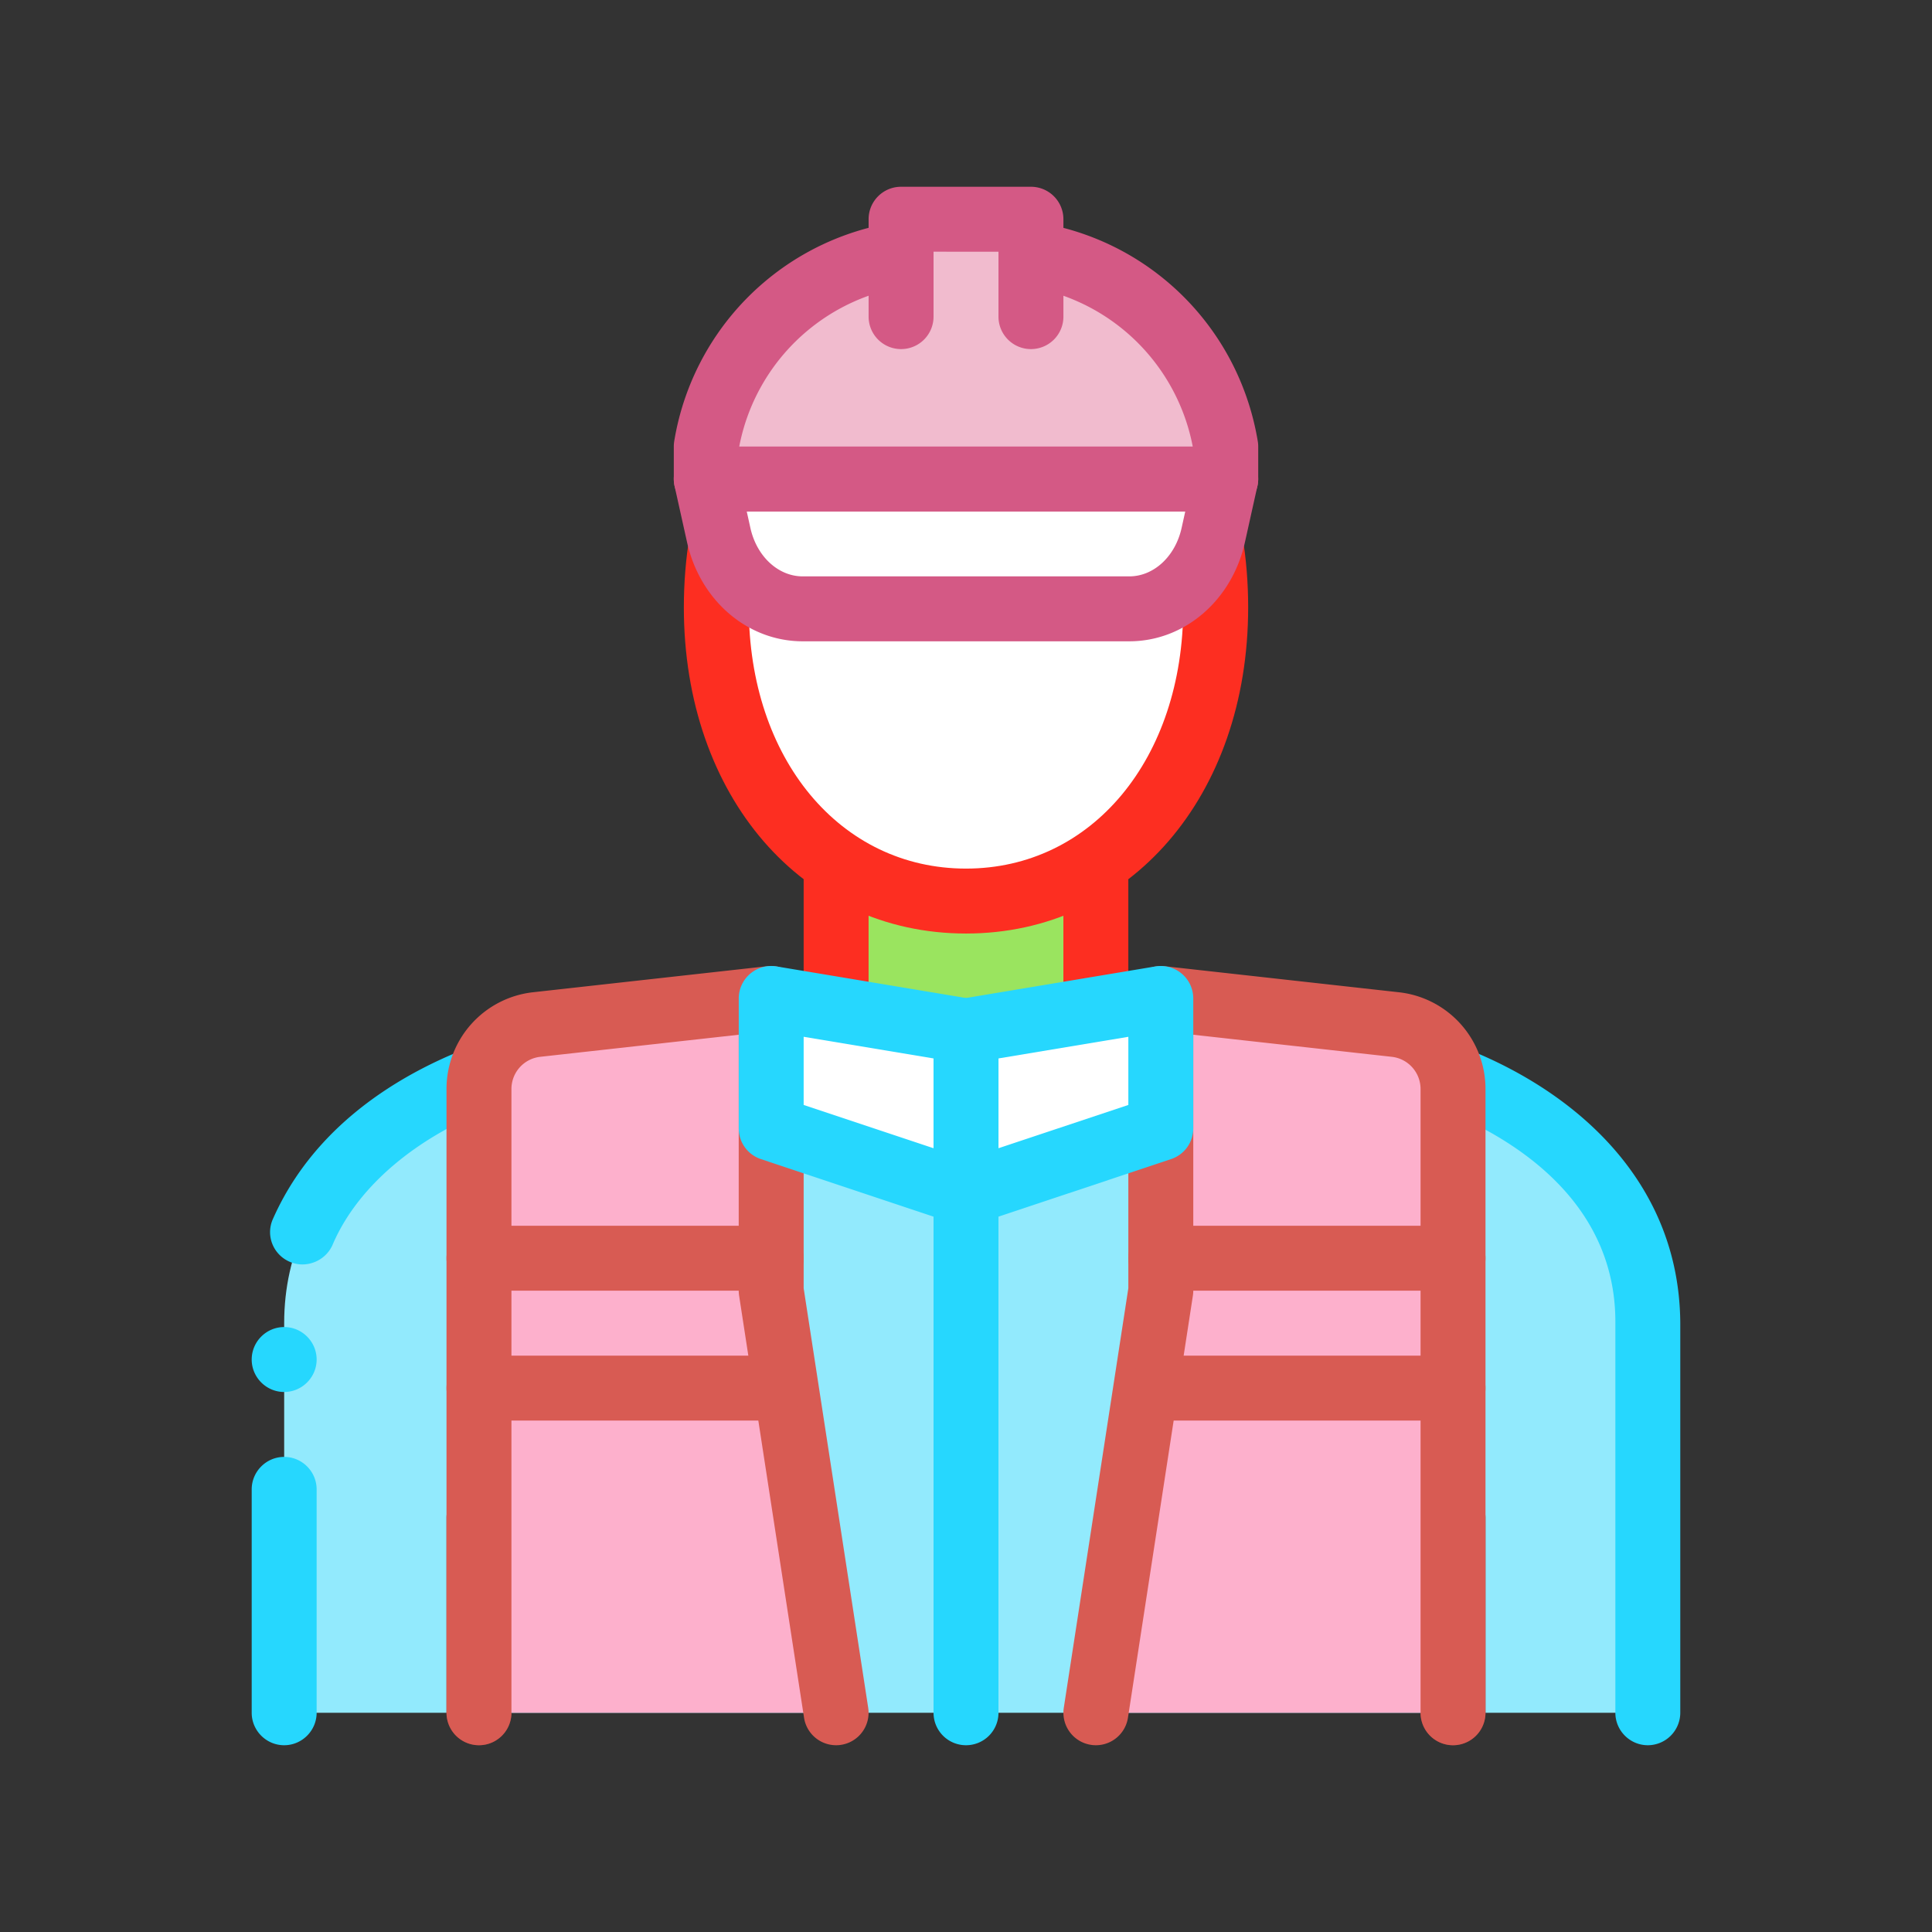
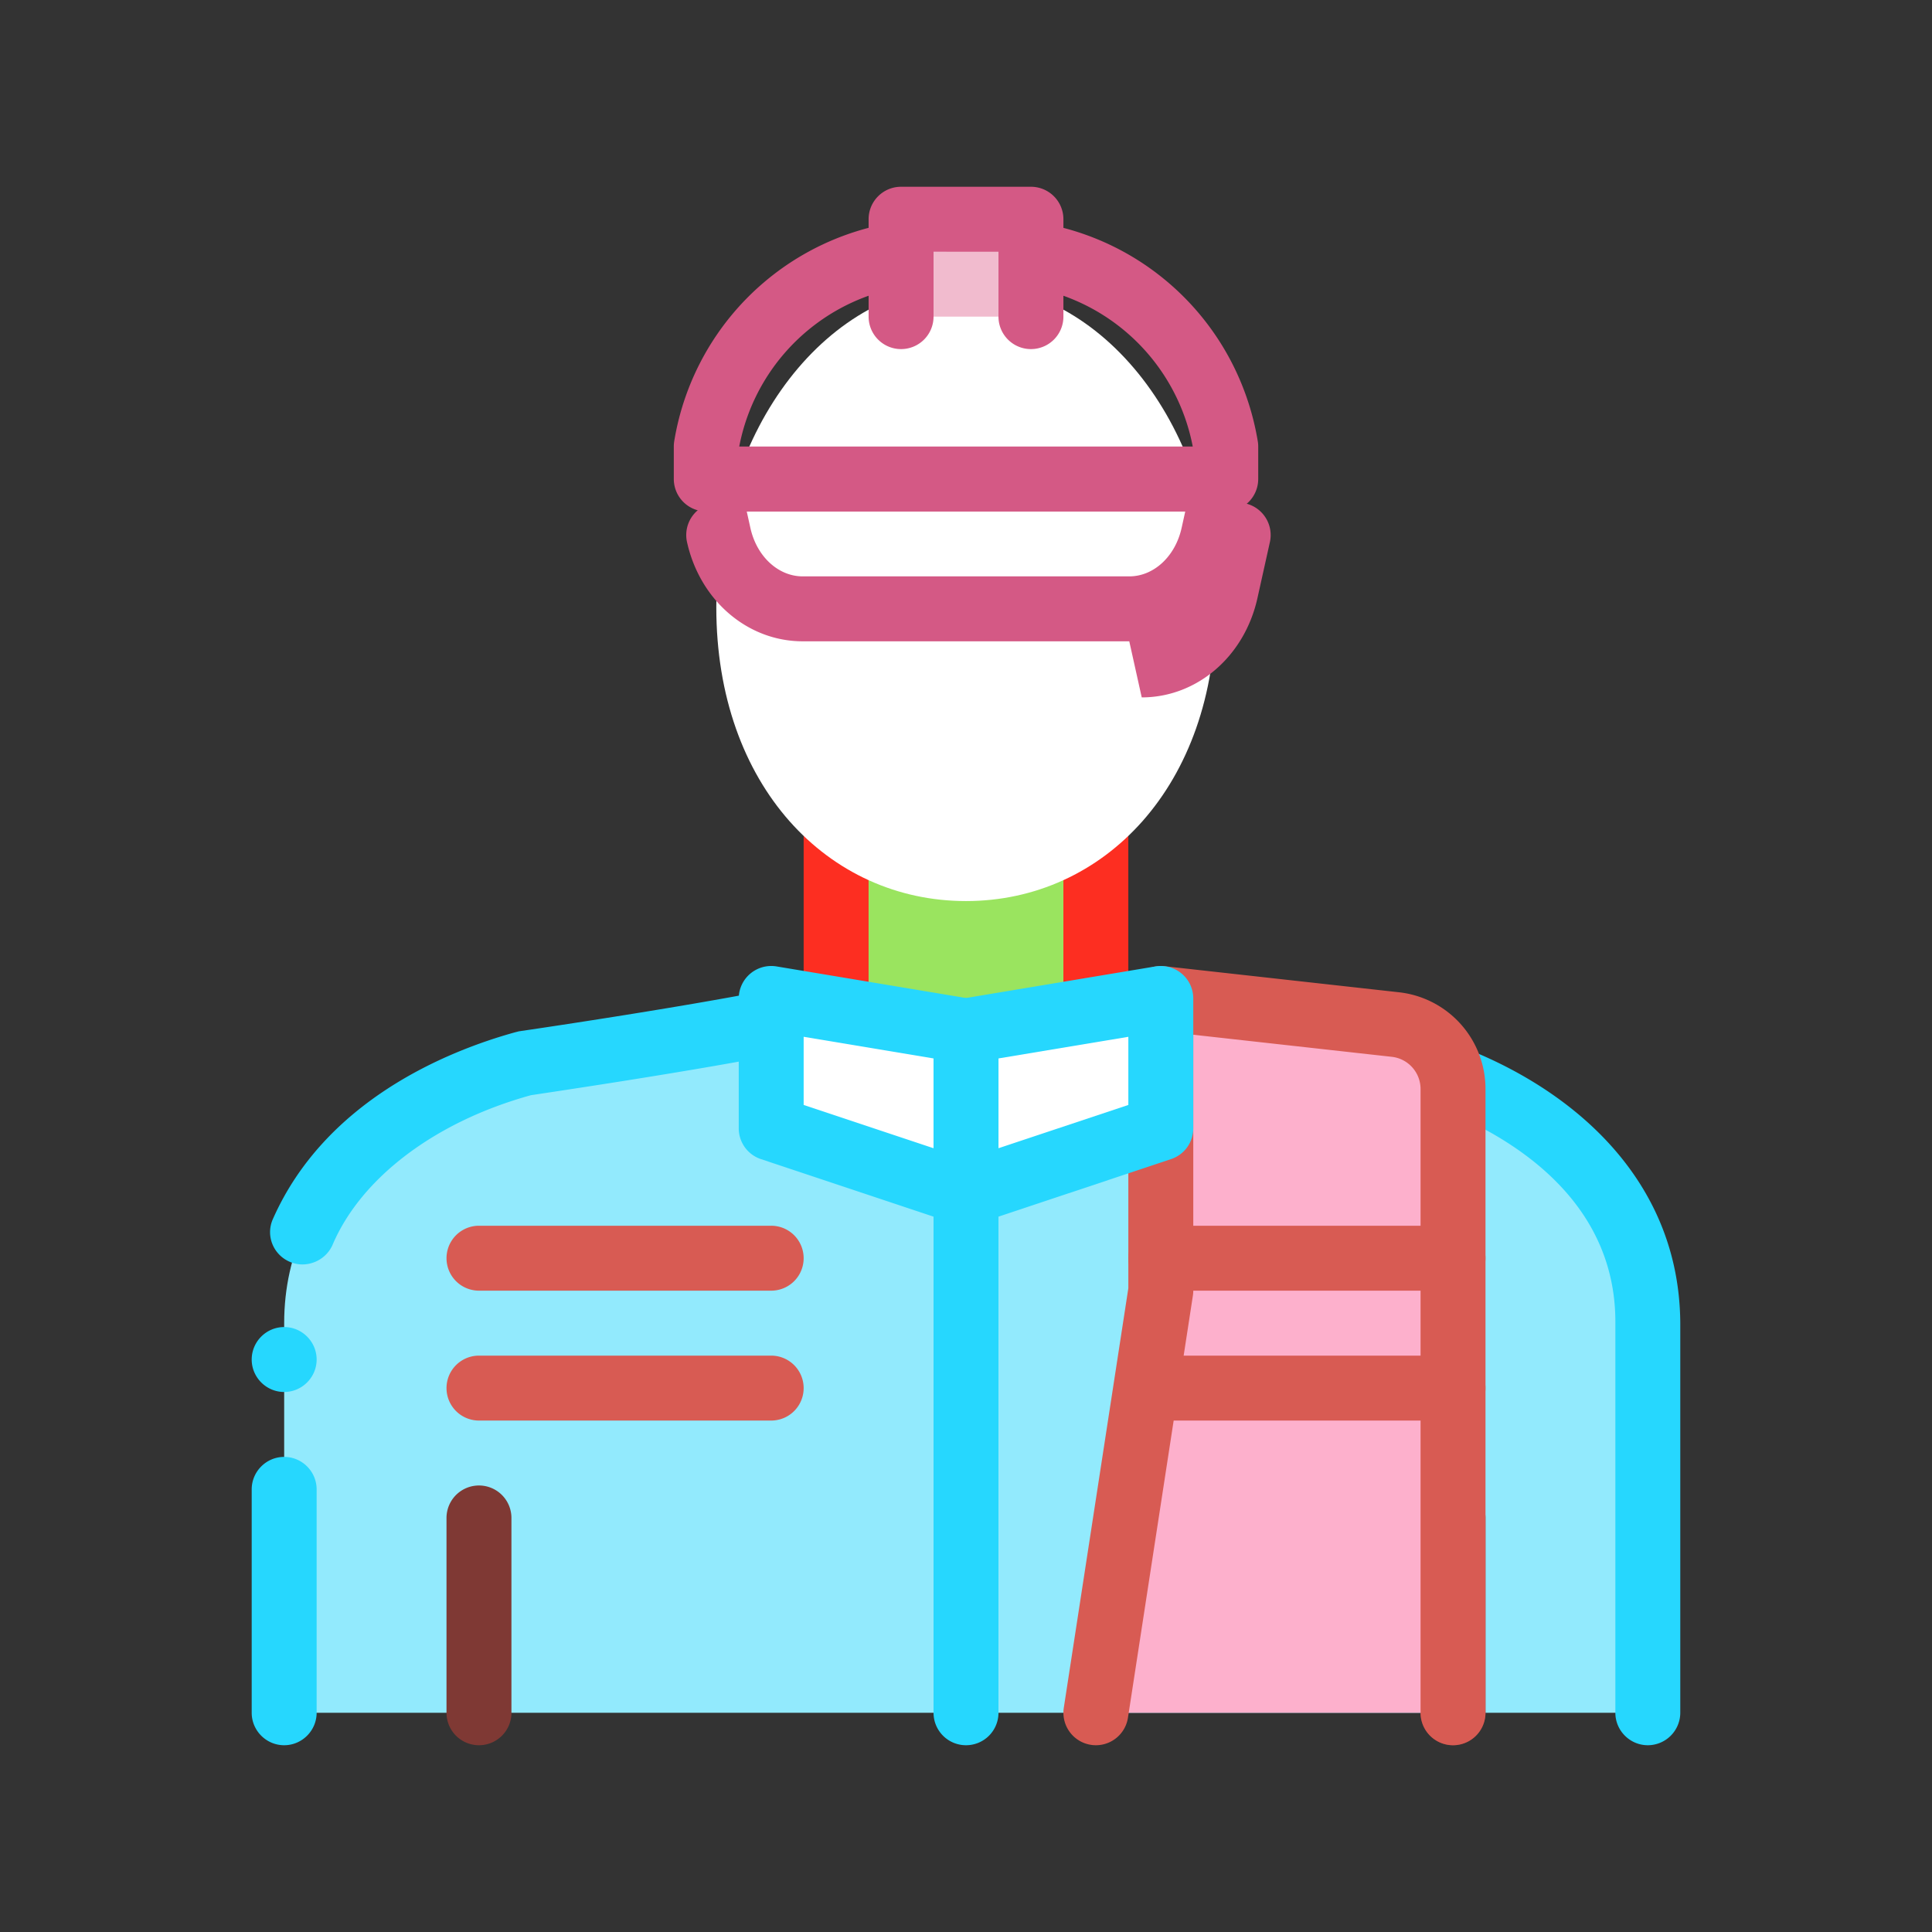
<svg xmlns="http://www.w3.org/2000/svg" viewBox="0 0 100 100" id="1895660">
  <rect x="0" y="0" width="100" height="100" fill="#333333" stroke="none" />
  <path fill="#92eafd" d="M85.291 88.653V68.486c0-7.425-6.335-11.763-12.417-13.444 0 0-7.649-1.113-12.542-2.059H39.668c-4.893.945-12.542 2.059-12.542 2.059-6.082 1.681-12.417 6.019-12.417 13.444v20.167h70.582z" class="color92ebfd svgShape" />
  <path fill="#26d7fe" d="M85.291 90.333c-.924 0-1.68-.756-1.68-1.68V68.486c.05-7.999-8.487-11.058-11.109-11.798-.067-.016-7.444-1.092-12.335-2.033H39.832c-4.824.924-12.049 1.984-12.352 2.033-4.941 1.362-8.789 4.269-10.268 7.748-.369.84-1.378 1.244-2.218.873a1.68 1.68 0 0 1-.892-.908 1.65 1.65 0 0 1 .018-1.293c2.705-6.135 9.024-8.705 12.553-9.68l.202-.051s.034 0 .118-.016c1.848-.269 8.184-1.227 12.351-2.033l.319-.034 20.973.034c4.185.806 10.52 1.764 12.369 2.033a.737.737 0 0 0 .118.016l.202.051c6.571 1.78 13.595 6.671 13.646 15.057V88.652a1.685 1.685 0 0 1-1.68 1.681zm-70.583 0c-.924 0-1.68-.756-1.68-1.68V77.09c0-.926.756-1.681 1.68-1.681.924 0 1.681.755 1.681 1.681v11.562c0 .925-.757 1.681-1.681 1.681zm0-18.284c-.924 0-1.68-.756-1.68-1.68 0-.926.756-1.681 1.68-1.681.924 0 1.681.755 1.681 1.681 0 .923-.757 1.68-1.681 1.68z" class="color0ab5fd svgShape" />
  <path fill="#7f3934" d="M24.792 90.333a1.68 1.68 0 0 1-1.681-1.68V78.569a1.68 1.68 0 0 1 3.361 0v10.084a1.68 1.68 0 0 1-1.68 1.68zm50.416 0a1.68 1.68 0 0 1-1.68-1.68V78.569a1.68 1.68 0 1 1 3.361 0v10.084a1.68 1.68 0 0 1-1.681 1.68z" class="color7f5334 svgShape" />
  <path fill="#9ae45f" d="M43.278 43.278h13.445v9.163H43.278z" class="colorfdd6a0 svgShape" />
  <path fill="#fd2e21" d="M56.722 54.121a1.68 1.68 0 0 1-1.681-1.68v-7.482H44.958v7.482a1.68 1.68 0 0 1-3.361 0v-9.163c0-.929.752-1.68 1.68-1.68h13.445c.928 0 1.68.751 1.68 1.68v9.163a1.68 1.68 0 0 1-1.68 1.68z" class="colorfdb021 svgShape" />
  <path fill="#ffffff" d="M37.076 31.434c0-9.237 5.787-16.726 12.924-16.726 7.138 0 12.924 7.488 12.924 16.726 0 9.237-5.787 15.205-12.924 15.205-7.138 0-12.924-5.968-12.924-15.205z" class="colorffffff svgShape" />
-   <path fill="#fd2e21" d="M50 48.319c-8.462 0-14.604-7.102-14.604-16.886 0-10.149 6.551-18.405 14.604-18.405s14.605 8.257 14.605 18.405C64.604 41.218 58.463 48.319 50 48.319zm0-31.93c-6.199 0-11.243 6.748-11.243 15.044 0 7.837 4.729 13.525 11.243 13.525 6.515 0 11.244-5.688 11.244-13.525-.001-8.295-5.045-15.044-11.244-15.044z" class="colorfdb021 svgShape" />
  <path fill="#26d7fe" d="M50 90.333a1.68 1.68 0 0 1-1.68-1.68V61.764a1.68 1.68 0 0 1 3.361 0v26.889A1.68 1.68 0 0 1 50 90.333z" class="color0ab5fd svgShape" />
-   <path fill="#fdb0cc" d="M24.792 88.653V56.369a3.361 3.361 0 0 1 2.99-3.341l12.135-1.348v15.125l3.361 21.847H24.792z" class="colorfdb2b0 svgShape" />
-   <path fill="#d85b53" d="M43.275 90.333a1.68 1.68 0 0 1-1.658-1.424l-3.361-21.847a1.698 1.698 0 0 1-.02-.256V53.558L27.967 54.7a1.676 1.676 0 0 0-1.495 1.669v32.283a1.68 1.68 0 1 1-3.361 0V56.369a5.035 5.035 0 0 1 4.485-5.011l12.135-1.349a1.681 1.681 0 0 1 1.866 1.671v14.997l3.341 21.719a1.681 1.681 0 0 1-1.663 1.937z" class="colorfd3e5f svgShape" />
  <path fill="#ffffff" d="M58.452 31.514H41.548c-2.056 0-3.849-1.575-4.348-3.819l-.645-2.903h26.889l-.645 2.903c-.499 2.245-2.291 3.819-4.347 3.819z" class="colorffffff svgShape" />
-   <path fill="#d45985" d="M58.451 33.194H41.549c-2.854 0-5.317-2.112-5.989-5.135l-.645-2.903a1.68 1.68 0 0 1 1.64-2.045h26.889a1.68 1.68 0 0 1 1.64 2.045l-.645 2.903c-.672 3.024-3.134 5.135-5.988 5.135zm-19.8-6.722.19.858c.328 1.473 1.441 2.503 2.708 2.503h16.902c1.267 0 2.38-1.029 2.708-2.503l.19-.858H38.651z" class="color943ece svgShape" />
-   <path fill="#f1bbce" d="M63.444 24.792H36.556v-1.681a12.068 12.068 0 0 1 11.903-10.083h3.083a12.068 12.068 0 0 1 11.903 10.083v1.681z" class="colord4bbf1 svgShape" />
+   <path fill="#d45985" d="M58.451 33.194H41.549c-2.854 0-5.317-2.112-5.989-5.135a1.68 1.68 0 0 1 1.64-2.045h26.889a1.68 1.68 0 0 1 1.64 2.045l-.645 2.903c-.672 3.024-3.134 5.135-5.988 5.135zm-19.8-6.722.19.858c.328 1.473 1.441 2.503 2.708 2.503h16.902c1.267 0 2.38-1.029 2.708-2.503l.19-.858H38.651z" class="color943ece svgShape" />
  <path fill="#d45985" d="M63.444 26.472H36.556a1.68 1.68 0 0 1-1.68-1.68v-1.681c0-.092.007-.185.022-.275a13.705 13.705 0 0 1 13.56-11.488h3.084c6.747 0 12.45 4.832 13.56 11.488.016.09.023.184.023.275v1.681a1.68 1.68 0 0 1-1.681 1.68zm-25.181-3.361h23.473a10.353 10.353 0 0 0-10.195-8.403h-3.084a10.354 10.354 0 0 0-10.194 8.403z" class="color943ece svgShape" />
  <path fill="#f1bbce" d="M46.639 11.347h6.722v5.042h-6.722z" class="colord4bbf1 svgShape" />
  <path fill="#d45985" d="M53.361 18.069a1.68 1.68 0 0 1-1.68-1.68v-3.361H48.32v3.361a1.68 1.68 0 0 1-1.681 1.68 1.68 1.68 0 0 1-1.68-1.68v-5.042c0-.929.752-1.68 1.68-1.68h6.722a1.68 1.68 0 0 1 1.681 1.68v5.042a1.68 1.68 0 0 1-1.681 1.68z" class="color943ece svgShape" />
  <path fill="#d85b53" d="M39.917 66.805H24.792a1.68 1.68 0 1 1 0-3.361h15.124a1.68 1.68 0 1 1 .001 3.361zM39.917 73.528H24.792a1.68 1.68 0 1 1 0-3.361h15.124a1.68 1.68 0 1 1 .001 3.361z" class="colorfd3e5f svgShape" />
  <path fill="#fdb0cc" d="M75.208 88.653V56.369a3.361 3.361 0 0 0-2.99-3.341L60.083 51.68v15.125l-3.361 21.847h18.486z" class="colorfdb2b0 svgShape" />
  <path fill="#d85b53" d="M56.725 90.333a1.681 1.681 0 0 1-1.663-1.937l3.341-21.719V51.681c0-.477.203-.934.56-1.252a1.695 1.695 0 0 1 1.306-.419l12.135 1.349a5.035 5.035 0 0 1 4.485 5.011v32.283a1.68 1.68 0 0 1-3.361 0V56.369c0-.857-.642-1.576-1.495-1.669l-10.269-1.142v13.247c0 .085-.007.171-.02.256l-3.361 21.847a1.68 1.68 0 0 1-1.658 1.425z" class="colorfd3e5f svgShape" />
  <path fill="#d85b53" d="M75.208 66.805H60.083a1.68 1.68 0 1 1 0-3.361h15.125a1.68 1.68 0 1 1 0 3.361zM75.208 73.528H60.083a1.68 1.68 0 1 1 0-3.361h15.125a1.68 1.68 0 1 1 0 3.361z" class="colorfd3e5f svgShape" />
  <path fill="#ffffff" d="m50 61.764 10.083-3.361v-6.722L50 53.361z" class="colorffffff svgShape" />
  <path fill="#26d7fe" d="M50 63.444a1.678 1.678 0 0 1-1.681-1.681V53.36c0-.822.594-1.523 1.404-1.657l10.083-1.681a1.69 1.69 0 0 1 1.363.376c.377.318.594.788.594 1.282v6.722c0 .724-.463 1.366-1.149 1.593l-10.083 3.362a1.641 1.641 0 0 1-.531.087zm1.681-8.66v4.648l6.722-2.24v-3.527l-6.722 1.119z" class="color0ab5fd svgShape" />
  <path fill="#ffffff" d="m50 61.764-10.083-3.361v-6.722L50 53.361z" class="colorffffff svgShape" />
  <path fill="#26d7fe" d="M50 63.444c-.179 0-.357-.028-.531-.087l-10.084-3.362a1.678 1.678 0 0 1-1.148-1.593V51.68a1.683 1.683 0 0 1 1.957-1.658l10.083 1.681c.81.134 1.404.835 1.404 1.657v8.403A1.683 1.683 0 0 1 50 63.444zm-8.403-6.252 6.722 2.24v-4.648l-6.722-1.12v3.528z" class="color0ab5fd svgShape" />
</svg>